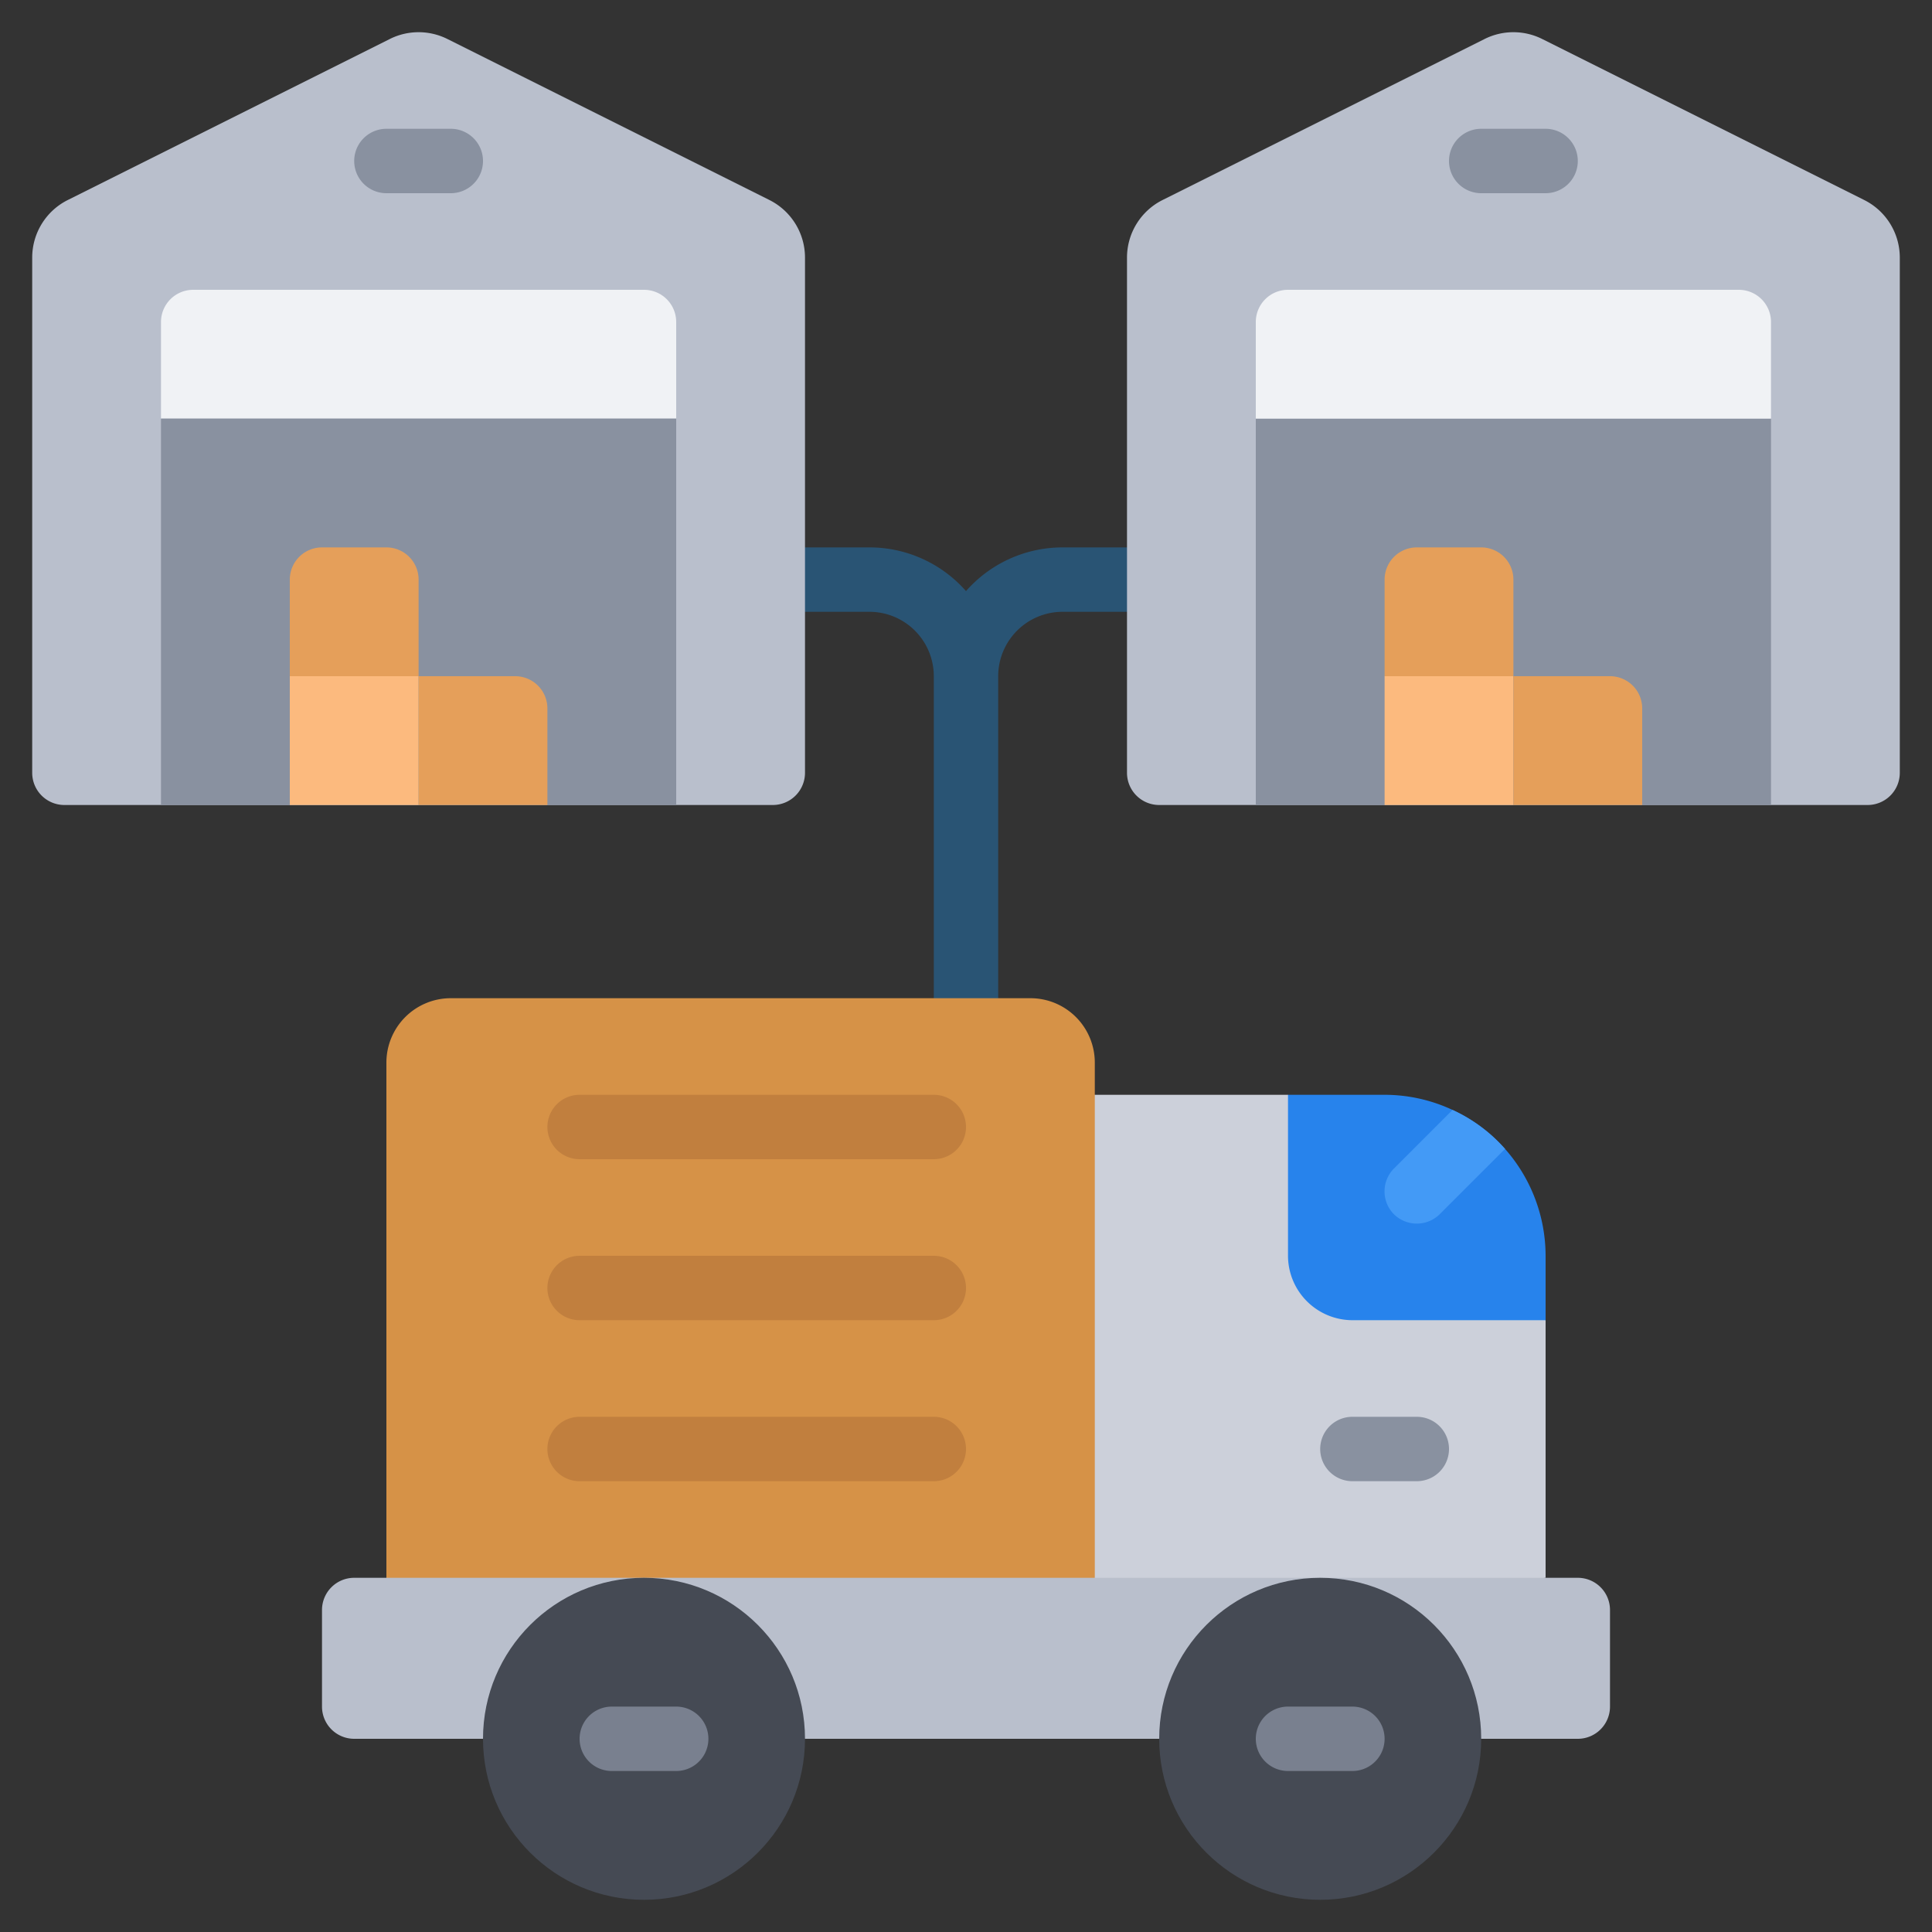
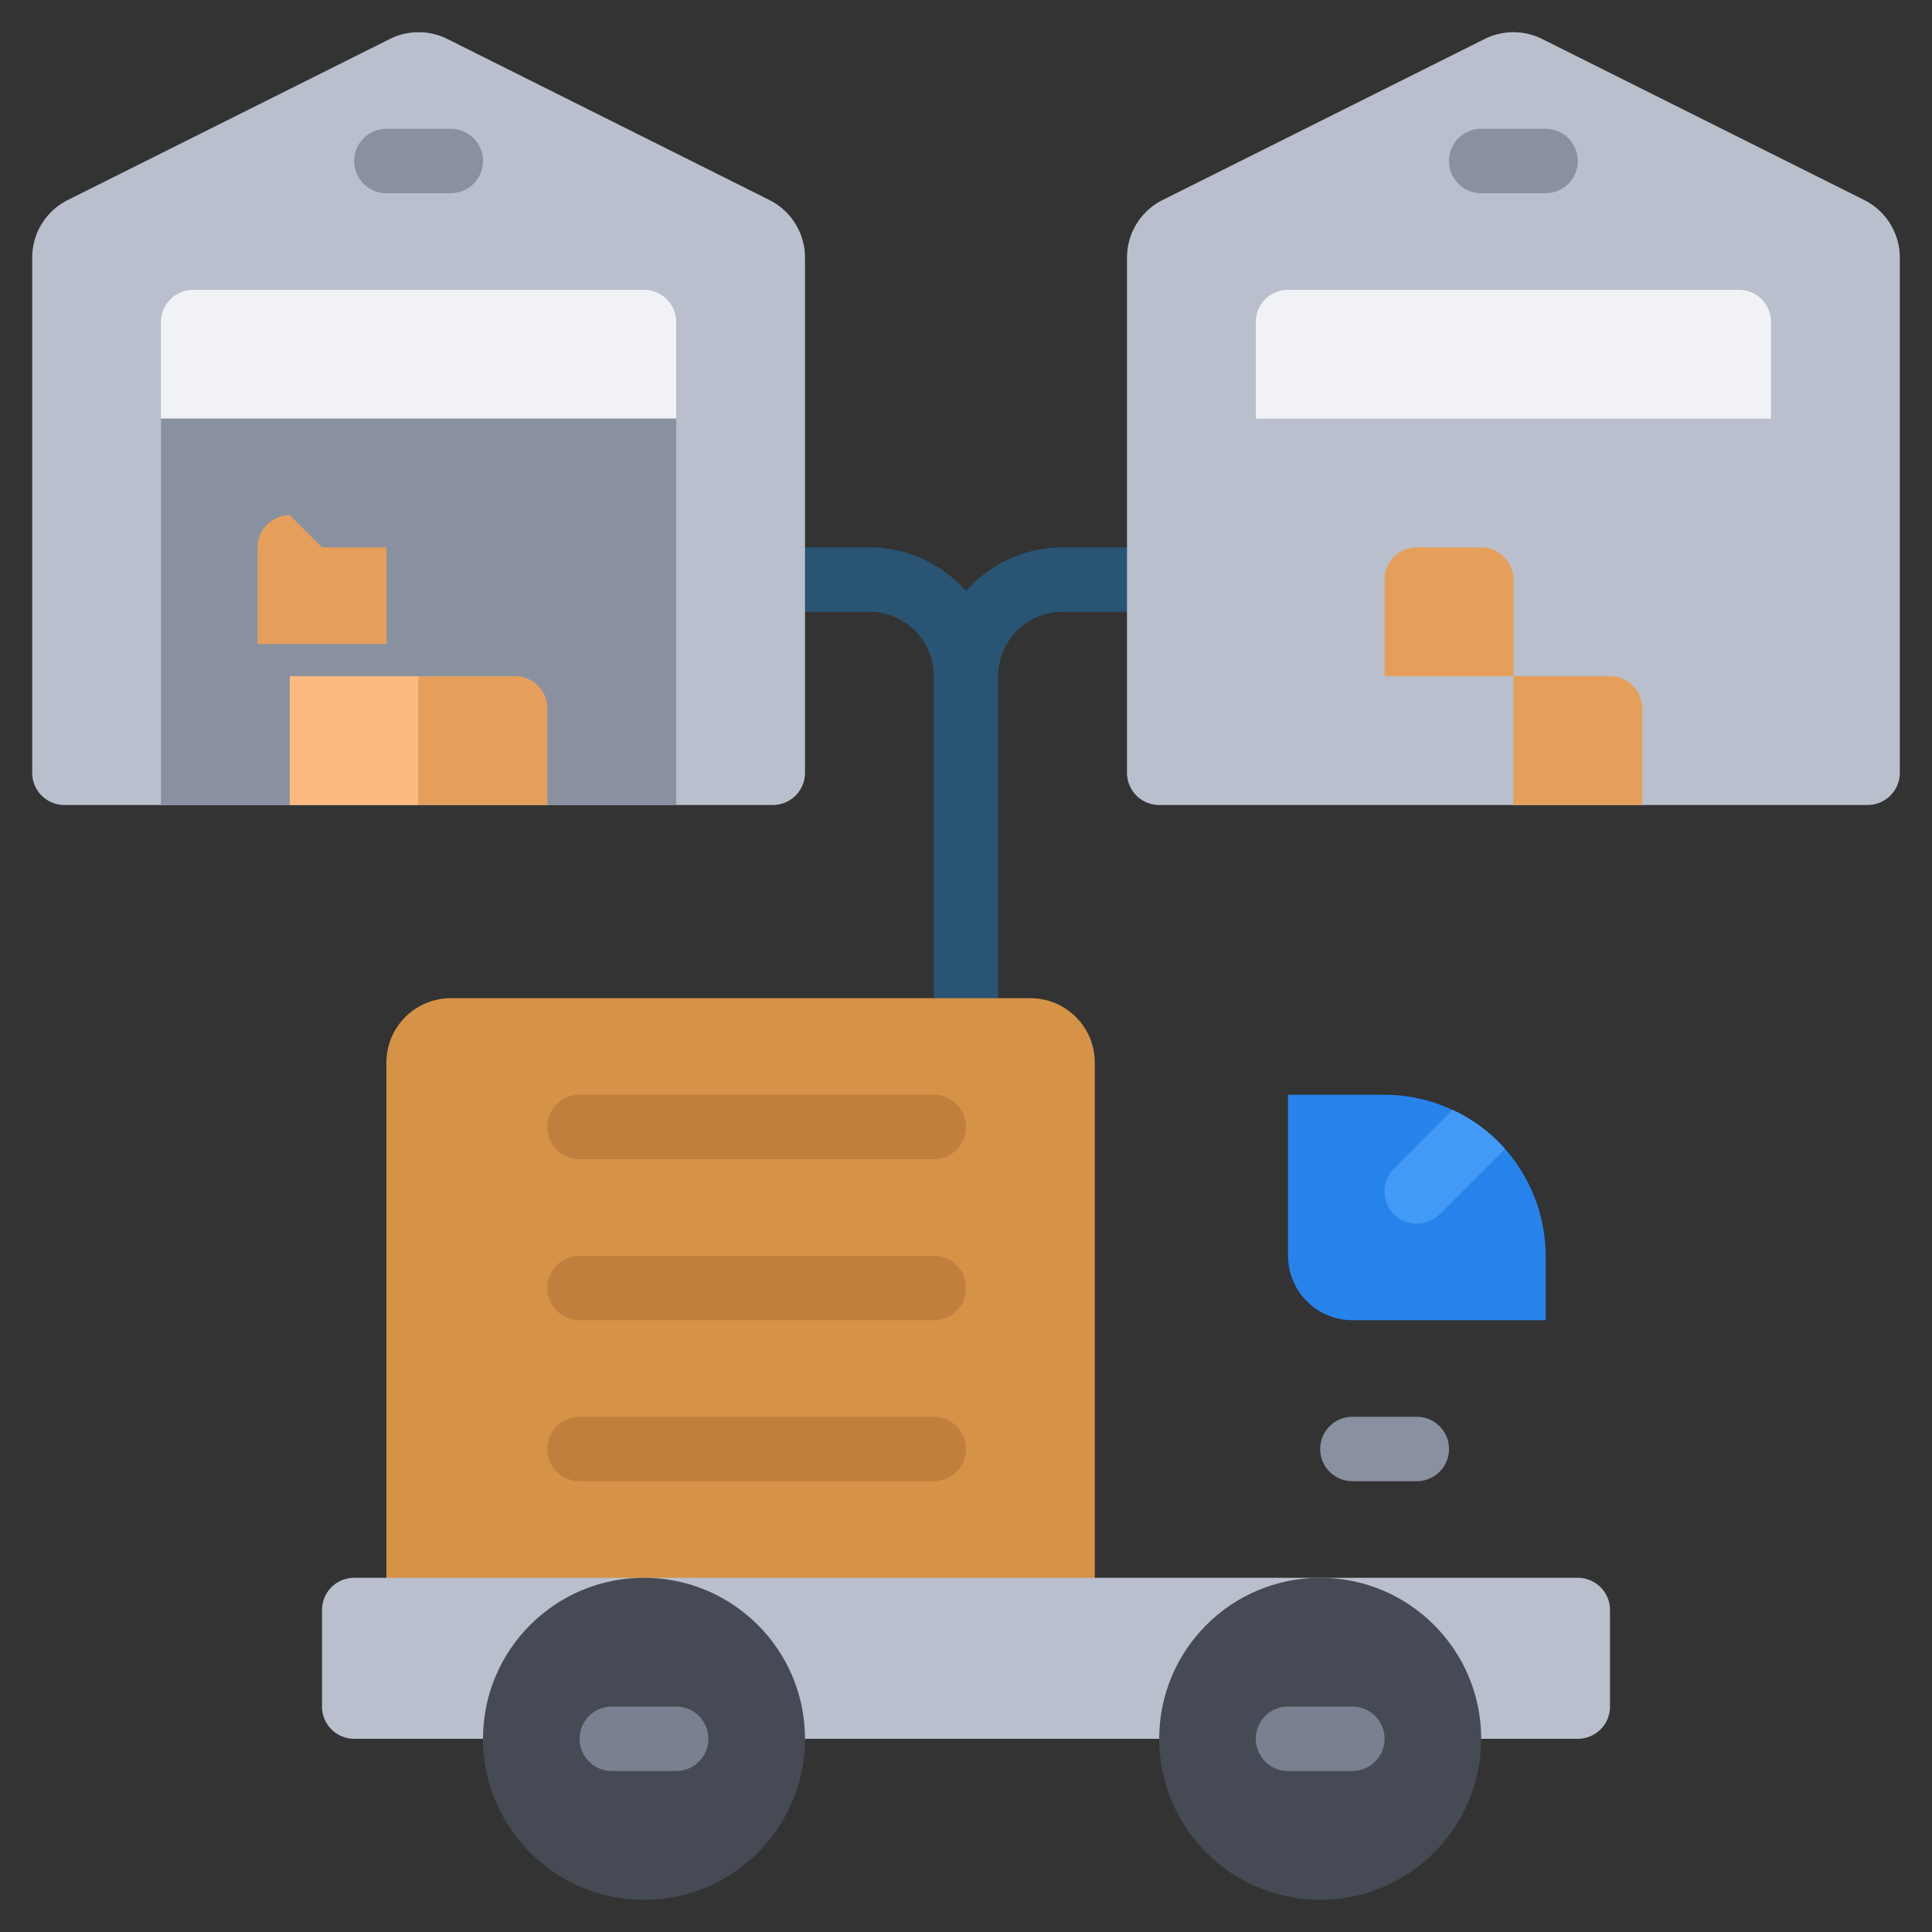
<svg xmlns="http://www.w3.org/2000/svg" id="Icons" height="26" viewBox="0 0 60 60" width="26">
  <rect x="0" y="0" width="60" height="60" fill="#333333" stroke="none" />
  <path d="m35 17h-2a3.99 3.99 0 0 0 -3 1.357 3.99 3.99 0 0 0 -3-1.357h-2a1 1 0 0 0 0 2h2a2 2 0 0 1 2 2v10a1 1 0 0 0 2 0v-10a2 2 0 0 1 2-2h2a1 1 0 0 0 0-2z" fill="#295474" />
-   <path d="m48 41v8l-15 2v-17h7z" fill="#ccd0da" />
  <path d="m12 51v-18a2 2 0 0 1 2-2h18a2 2 0 0 1 2 2v18z" fill="#d69247" />
  <path d="m48 39v2h-6a2.006 2.006 0 0 1 -2-2v-5h3a4.976 4.976 0 0 1 2.11.47 4.891 4.891 0 0 1 1.63 1.21 5.025 5.025 0 0 1 1.26 3.32z" fill="#2783ec" />
  <path d="m46 54h3a1 1 0 0 0 1-1v-3a1 1 0 0 0 -1-1h-38a1 1 0 0 0 -1 1v3a1 1 0 0 0 1 1z" fill="#b9bfcc" />
  <path d="m24 25h-22a1 1 0 0 1 -1-1v-16a2 2 0 0 1 1.106-1.789l10-5a2 2 0 0 1 1.788 0l10 5a2 2 0 0 1 1.106 1.789v16a1 1 0 0 1 -1 1z" fill="#b9bfcc" />
  <path d="m21 10v3h-16v-3a1 1 0 0 1 1-1h14a1 1 0 0 1 1 1z" fill="#f0f2f5" />
  <path d="m5 13h16v12h-16z" fill="#8991a0" />
  <path d="m9 21h4v4h-4z" fill="#fcba7e" />
-   <path d="m10 17h2a1 1 0 0 1 1 1v3a0 0 0 0 1 0 0h-4a0 0 0 0 1 0 0v-3a1 1 0 0 1 1-1z" fill="#e59f5a" />
+   <path d="m10 17h2v3a0 0 0 0 1 0 0h-4a0 0 0 0 1 0 0v-3a1 1 0 0 1 1-1z" fill="#e59f5a" />
  <path d="m13 21h3a1 1 0 0 1 1 1v3a0 0 0 0 1 0 0h-4a0 0 0 0 1 0 0v-4a0 0 0 0 1 0 0z" fill="#e59f5a" />
  <path d="m58 25h-22a1 1 0 0 1 -1-1v-16a2 2 0 0 1 1.106-1.789l10-5a2 2 0 0 1 1.788 0l10 5a2 2 0 0 1 1.106 1.789v16a1 1 0 0 1 -1 1z" fill="#b9bfcc" />
-   <path d="m39 13h16v12h-16z" fill="#8991a0" />
-   <path d="m43 21h4v4h-4z" fill="#fcba7e" />
  <path d="m44 17h2a1 1 0 0 1 1 1v3a0 0 0 0 1 0 0h-4a0 0 0 0 1 0 0v-3a1 1 0 0 1 1-1z" fill="#e59f5a" />
  <path d="m47 21h3a1 1 0 0 1 1 1v3a0 0 0 0 1 0 0h-4a0 0 0 0 1 0 0v-4a0 0 0 0 1 0 0z" fill="#e59f5a" />
  <circle cx="20" cy="54" fill="#454a54" r="5" />
  <circle cx="41" cy="54" fill="#454a54" r="5" />
  <path d="m55 10v3h-16v-3a1 1 0 0 1 1-1h14a1 1 0 0 1 1 1z" fill="#f0f2f5" />
  <path d="m46.74 35.68-2.03 2.03a1.014 1.014 0 0 1 -1.42 0 1.008 1.008 0 0 1 0-1.42l1.82-1.82a4.891 4.891 0 0 1 1.63 1.21z" fill="#439af6" />
  <path d="m44 46h-2a1 1 0 0 1 0-2h2a1 1 0 0 1 0 2z" fill="#8991a0" />
  <g fill="#c17f3e">
    <path d="m29 46h-11a1 1 0 0 1 0-2h11a1 1 0 0 1 0 2z" />
    <path d="m29 41h-11a1 1 0 0 1 0-2h11a1 1 0 0 1 0 2z" />
    <path d="m29 36h-11a1 1 0 0 1 0-2h11a1 1 0 0 1 0 2z" />
  </g>
  <path d="m14 6h-2a1 1 0 0 1 0-2h2a1 1 0 0 1 0 2z" fill="#8991a0" />
  <path d="m48 6h-2a1 1 0 0 1 0-2h2a1 1 0 0 1 0 2z" fill="#8991a0" />
  <path d="m21 55h-2a1 1 0 0 1 0-2h2a1 1 0 0 1 0 2z" fill="#79808f" />
  <path d="m42 55h-2a1 1 0 0 1 0-2h2a1 1 0 0 1 0 2z" fill="#79808f" />
</svg>